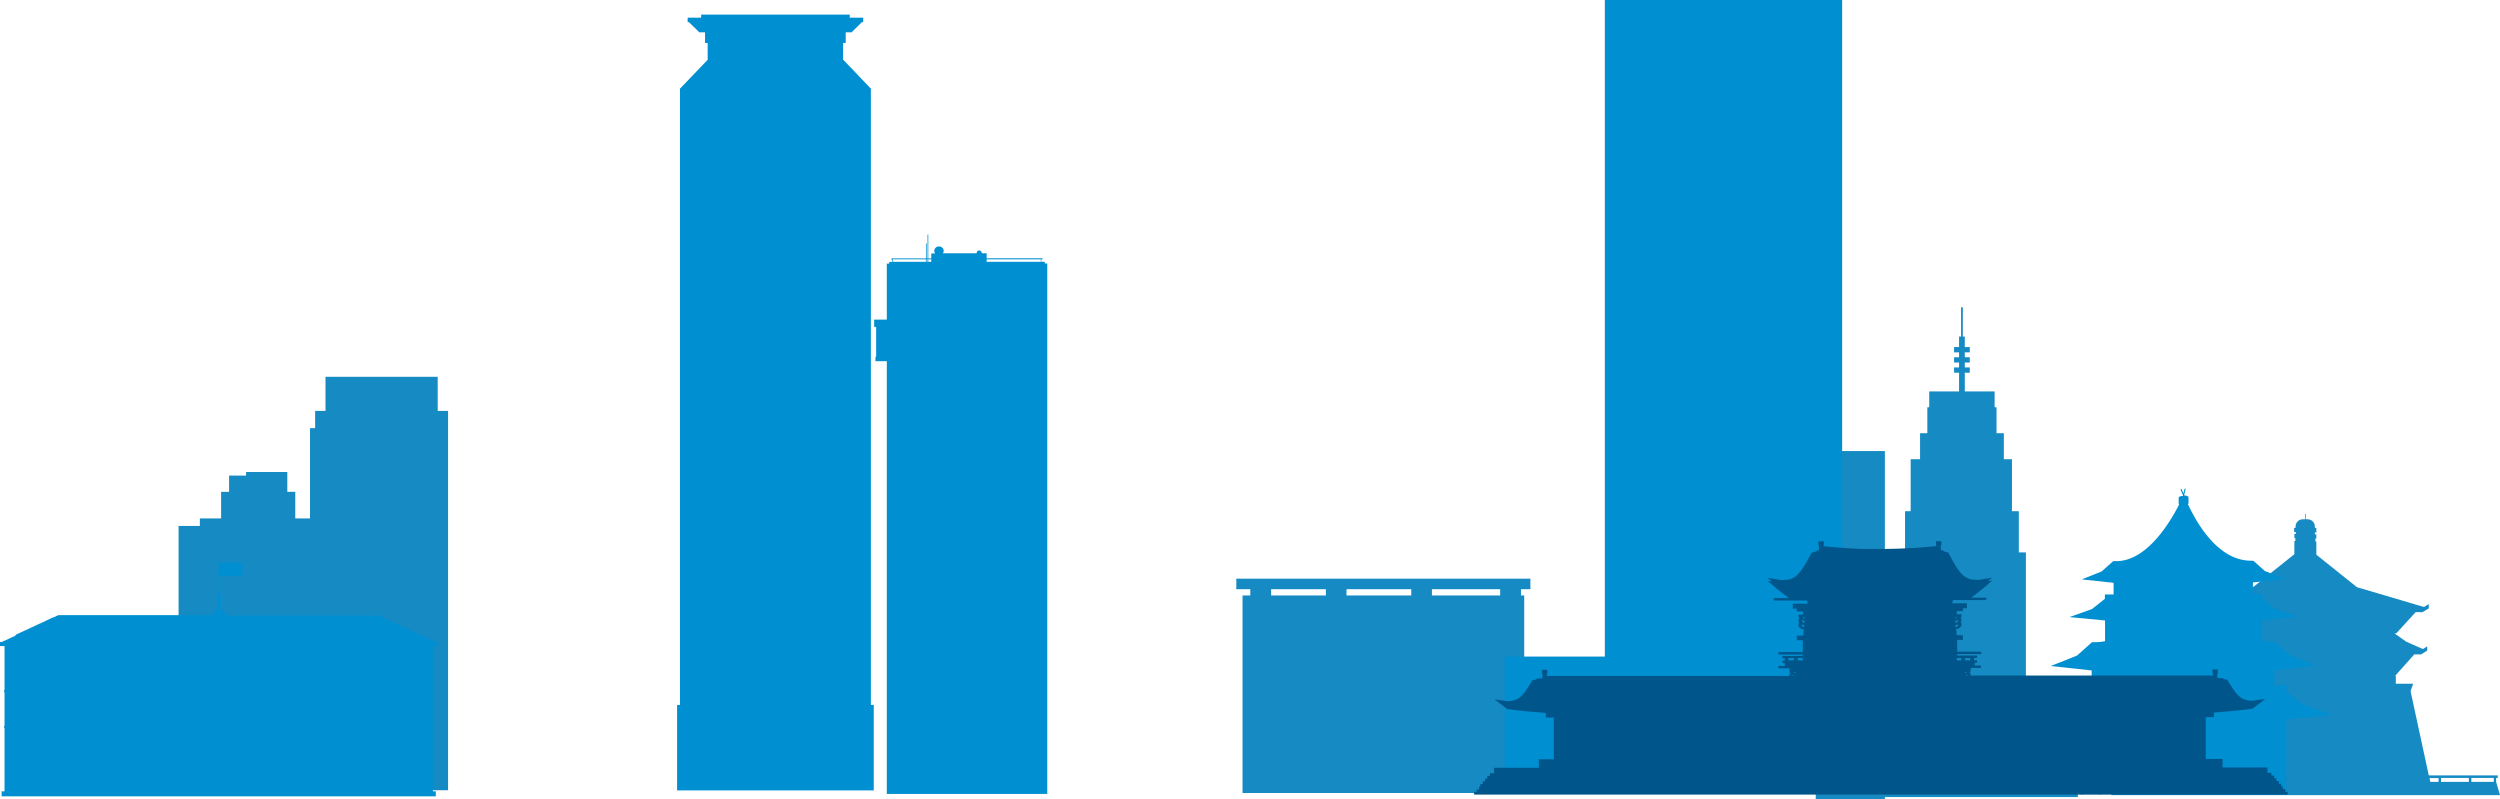
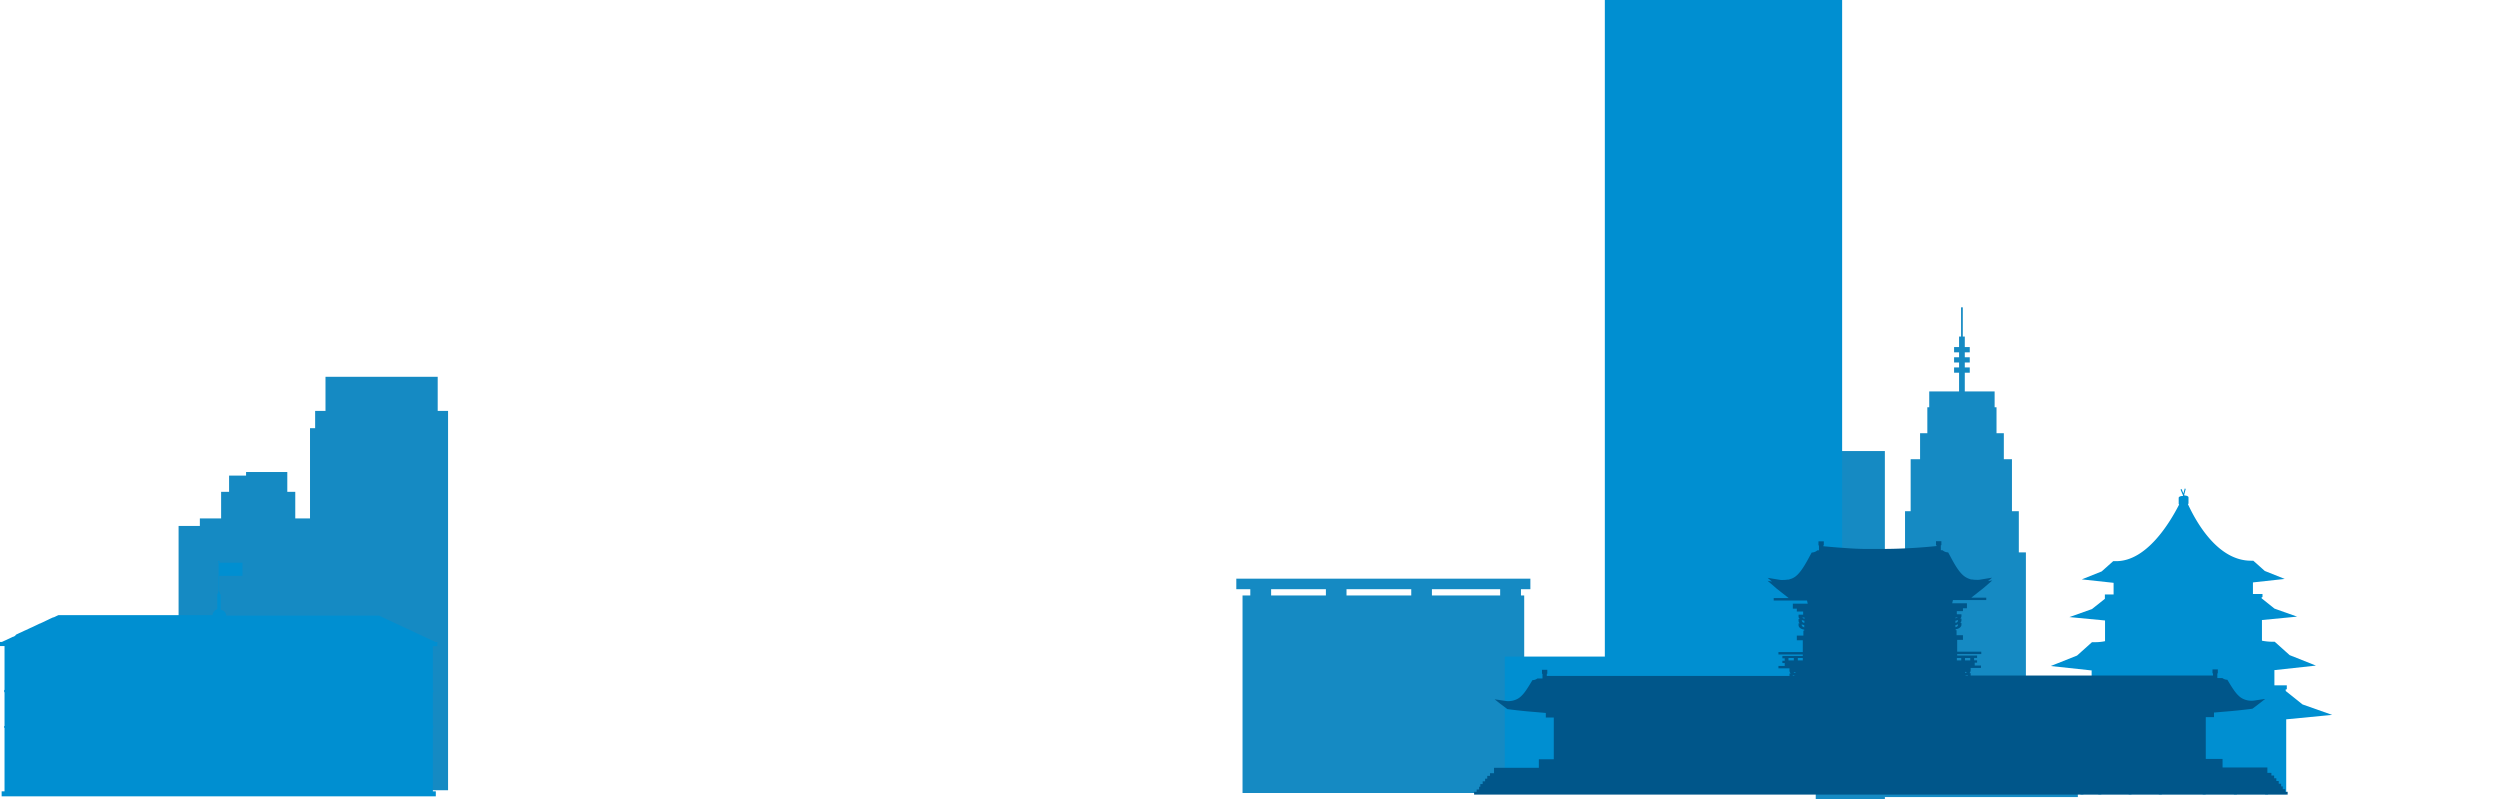
<svg xmlns="http://www.w3.org/2000/svg" viewBox="0 0 502 160.5">
  <polygon points="40.13 105.61 40.13 104.1 44.4 104.1 44.4 98.76 46 98.76 46 95.5 49.41 95.5 49.41 94.78 57.69 94.78 57.69 95.5 57.69 98.76 59.29 98.76 59.29 104.1 62.25 104.1 62.25 85.98 63.28 85.98 63.28 82.51 65.36 82.51 65.36 75.66 87.89 75.66 87.89 82.51 89.97 82.51 89.97 158.68 82.2 158.68 63.56 158.68 62.01 158.68 60.97 158.68 59.29 158.68 40.13 158.68 35.86 158.68 35.86 105.61 40.13 105.61" style="fill:#158ac3" />
  <path d="M86.92,129.76h.91v-.83h-.35l-3.83-1.79h0l-.3-.14h0l-1.59-.75h0l-.3-.13h0l-5.23-2.45h0l-.14-.06H45.43a.09.09,0,0,0,0,0,1.23,1.23,0,0,0-.1-.42h0a1.29,1.29,0,0,0-.22-.35.1.1,0,0,1,0,0,1.54,1.54,0,0,0-.32-.25l-.07,0a1.38,1.38,0,0,0-.4-.15h0v-3.1h-.19v-.48H44v-2.55h0v-.67h4.69V113H44v-.15a0,0,0,0,1,0,0,.12.12,0,0,0,.07-.11.13.13,0,0,0-.12-.12.13.13,0,0,0-.13.12.12.12,0,0,0,.08.11h0v3.31h0v2.55h-.08v.48h-.19v3.14a.05.05,0,0,0,0,0,1.25,1.25,0,0,0-.35.16h0a1.16,1.16,0,0,0-.28.26l-.06.07a1.77,1.77,0,0,0-.19.33,0,0,0,0,0,0,0,1.54,1.54,0,0,0-.09.37s0,0,0,0H11.73l-.29.13h0l-.23.11-.42.2h0l-.11,0-.48.22-.3.14h0l-.26.13h0l-.3.14h0l-.35.17H9l-.3.14h0l-.35.16h0l-.3.14H8l-.56.27h0l-.36.17h0l-.29.14h0l-.36.17h0l-.3.13v0l-.94.44h0l-.3.13h0l-.35.17v0l-.3.14v0l-.36.16h0l-.29.14h0l-.36.17h0L3,127.7H3l-.37.18-.06,0-.23.11h0l-.59.28-.12.05h0l-.35.17h0l-.3.13h0l-.6.28H0v.83H.91v8.81H.83V139H.91v6.78H.83v.38H.91v12.74H.33v1H87.51v-1h-.59V146.12H87v-.38h-.08V139H87v-.39h-.08v-8.81Z" style="fill:#008fd1" />
  <path d="M248.25,118.31h2.81v1.26H249.5v39.66h56.56V119.57h-.65v-1.26h1.89V116.2H248.25Zm39.28,0h13.7v1.26h-13.7Zm-17.15,0h13v1.26h-13Zm-15.14,0h11v1.26h-11Z" style="fill:#158ac3" />
  <polygon points="406.8 110.92 405.38 110.92 405.38 102.65 404 102.65 404 98.58 404 92.21 402.37 92.21 402.37 86.99 400.9 86.99 400.9 81.78 400.52 81.78 400.52 78.6 394.53 78.6 394.53 74.84 395.53 74.84 395.53 73.78 394.53 73.78 394.53 72.79 395.53 72.79 395.53 71.74 394.53 71.74 394.53 70.75 395.53 70.75 395.53 69.69 394.53 69.69 394.53 67.58 394.13 67.58 394.13 61.71 393.78 61.71 393.78 67.58 393.38 67.58 393.38 69.69 392.38 69.69 392.38 70.75 393.38 70.75 393.38 71.74 392.38 71.74 392.38 72.79 393.38 72.79 393.38 73.78 392.38 73.78 392.38 74.84 393.38 74.84 393.38 78.6 387.39 78.6 387.39 81.78 387.01 81.78 387.01 86.99 385.55 86.99 385.55 92.21 383.66 92.21 383.66 102.65 382.53 102.65 382.53 110.92 381.11 110.92 381.11 147.88 378.48 147.88 378.48 90.57 364.6 90.57 364.6 160.5 378.48 160.5 378.48 160.05 417.23 160.05 417.23 147.88 406.8 147.88 406.8 110.92" style="fill:#158ac3" />
-   <path d="M482.3,157v2.66H502l-.78-2.66h0v-.79h.33v-.51H487.7l-3.63-16.78v-.24h0l.49-1.38h-3.48V135.7h-.14l.66-.73.06-.07.12-.13,3-3.36h1.36l1.24-.76v-.86l-.85.53-.38-.15-3-1.33h0l-2.36-1.67h.4l.37-.42.75-.82.05-.06,0,0,1.37-1.49h0l1.25-1.37.09-.09h1.37l1.25-.76v-.86h0l-.94.58-.75-.21-6.19-1.83-6.54-1.93h0l-8.15-6.52h0v-2.67h-.19v-.58h.19v-.83h-.3v-.39h.3V106h-.3v-.26a1.46,1.46,0,0,0-1.46-1.47H463v-1.1h-.13v1.1h-.45a1.47,1.47,0,0,0-1.47,1.47V106h-.29v.83H461v.39h-.29v.83h.19v.58h-.19v2.65l-8.18,6.54-13.56,4-1.36-.6v.86l1.74.76h1l.23.23,1.05,1.06h0l.11.11.07.07h0l.32.32h0l.35.36h0l.5.5h0l.35.35h0l.5.5h0l.46.46.34.34h0l-2.37,1.67h0l-3.3,1.49-1.19-.54v.86l1.71.76h1l.43.44.49.49h0l.35.35h0l.49.51h0l.35.35h0l.5.5h0l.35.35h0l.49.5h0l.79.8h-.27v1.61h-3.84l.49,1.38v.24h0l-3.63,16.78H424.38v.51h.32V157h0l-.78,2.66H482.3V157h-1.24v0h2.24v0Zm13.95-.79h4.5V157h-4.5Zm-6.1,0h5.6V157h-5.6ZM429.7,157h-4.5v-.79h4.5Zm6.1,0h-5.59v-.79h5.59Zm6.35,0h-5.84v-.79h1l-.17.77h5Zm2.3,0h-1.8v0h1.8Zm39.35,0H488l-.16-.77h1.83V157H483.8Z" style="fill:#158ac3" />
  <path d="M462.35,141.45l-3.38-2.7h0v-.33h.22v-.81H456.7v-3.06h.1l8.24-.9-5.28-2.1-3-2.69h-.56a11.06,11.06,0,0,1-2-.21V124.5l7.06-.68-4.54-1.61-2.58-2.06h0v-.25h.17v-.62h-1.92v-2.34h.08l6.3-.69-4-1.6-2.31-2.06H452c-6.61,0-10.92-7.57-12.66-11.35a.25.25,0,0,0,.11-.17v-1.2c0-.2-.36-.37-.81-.37h0l-.06-.13v0l.31-1.2-.2-.08-.26,1-.38-.91-.2.13.49,1.14,0,.14h-.05c-.45,0-.81.17-.81.37v1.2a.24.24,0,0,0,.09.15c-1.93,3.78-6.55,11.37-12.64,11.37h-.6l-2.31,2.06-4,1.6h0l6.39.69h0v2.34h-1.75v.87h0l-2.59,2.06-4.53,1.61h0l7.15.68v4.16a9.34,9.34,0,0,1-1.84.2h-.78l-3,2.69-5.29,2.1h0l8.36.9H420v3.06h-2.29v1.14h0l-3.39,2.7-5.93,2.1h0l9.36.89v15h.6v-.07h3v.07h.6v-.07h5.49v.07H428v-.07h5.49v.07h.6v-.07h8.21v.07h.6v-.07h5.66v.07h.6v-.07h5.67v.07h.6v-.07h3.64V144.44l9.23-.89Z" style="fill:#008fd1" />
-   <path d="M210.26,52.9h-.47v-.33h-.7v-.49h.25v-.22H198.12v-1h-1a.38.38,0,0,0,0-.1.48.48,0,0,0-.5-.46h0a.48.48,0,0,0-.5.46.36.36,0,0,0,0,.1h-6.8l0,0a.86.86,0,0,0,.18-.49.92.92,0,0,0-.95-.88h0a.92.92,0,0,0-.95.88.83.83,0,0,0,.19.52H187v1h-.6v-4.8h-.15v4.8h-.17v-3h-.15v3H179v.22h.17v.49h-.62v.33h-.48V64.17h-2.54v1.46h.4v6h-.14v.9h2.28v86.89h32.22V52.9ZM209,52.57H198.12v-.49H209Zm-22,0h-.6v-.49h.6Zm-.75,0h-.17v-.49h.17Zm-.32,0H179.3v-.49h6.62Z" style="fill:#008fd1" />
  <polygon points="369.9 131.84 369.9 0 322.25 0 322.25 131.84 302.16 131.84 302.16 158.72 309 158.72 341.75 158.72 350.4 158.72 365.68 158.72 372.52 158.72 372.52 131.84 369.9 131.84" style="fill:#008fd1" />
-   <polygon points="175.43 141.57 175.43 141.55 174.87 141.55 174.87 138.67 174.87 137.32 174.87 136.76 174.87 135.41 174.87 132.06 174.87 130.71 174.87 130.15 174.87 128.8 174.87 125.45 174.87 124.1 174.87 124.09 174.87 123.54 174.87 122.19 174.87 118.84 174.87 117.48 174.87 116.93 174.87 115.58 174.87 112.83 174.87 109.59 174.87 109.57 174.87 106.81 174.87 105.46 174.87 104.91 174.87 103.56 174.87 100.8 174.87 99.45 174.87 98.9 174.87 97.55 174.87 97.55 174.87 94.79 174.87 93.44 174.87 92.89 174.87 91.53 174.87 88.78 174.87 87.43 174.87 86.87 174.87 85.52 174.87 82.77 174.87 79.51 174.87 76.56 174.87 75.21 174.87 75.21 174.87 74.66 174.87 73.3 174.87 70.55 174.87 69.2 174.87 68.64 174.87 67.29 174.87 64.54 174.87 63.19 174.87 62.63 174.87 61.28 174.87 61.28 174.87 58.52 174.87 57.23 174.87 56.68 174.87 55.27 174.87 52.51 174.87 49.26 174.87 46.5 174.87 45.15 174.87 44.6 174.87 43.25 174.87 40.49 174.87 39.14 174.87 38.59 174.87 37.23 174.87 34.48 174.87 34.48 174.87 33.13 174.87 32.57 174.87 31.22 174.87 28.47 174.87 28.47 174.87 27.12 174.87 26.56 174.87 25.21 174.87 22.33 174.87 19.07 174.87 18.48 174.87 18.48 174.87 17.8 170.18 12.89 170.18 12.89 169.33 12.01 169.29 12.01 169.29 8.62 169.82 8.62 169.82 7.56 169.82 6.49 171 6.49 173.08 4.44 173.33 4.44 173.33 3.55 170.63 3.55 170.63 2.93 140.79 2.93 140.79 2.93 140.79 3.55 138.08 3.55 138.08 4.44 138.33 4.44 140.42 6.49 141.57 6.49 141.57 7.56 141.57 8.62 142.1 8.62 142.1 12.01 136.54 17.8 136.54 18.48 136.54 18.48 136.54 19.07 136.54 22.33 136.54 25.21 136.54 26.56 136.54 27.12 136.54 28.47 136.54 28.47 136.54 31.22 136.54 32.57 136.54 33.13 136.54 34.48 136.54 34.48 136.54 37.23 136.54 38.59 136.54 39.14 136.54 40.49 136.54 43.25 136.54 44.6 136.54 45.15 136.54 46.5 136.54 49.26 136.54 52.51 136.54 55.27 136.54 56.68 136.54 57.23 136.54 58.52 136.54 61.28 136.54 61.28 136.54 62.63 136.54 63.19 136.54 64.54 136.54 67.29 136.54 68.64 136.54 69.2 136.54 70.55 136.54 73.3 136.54 74.66 136.54 75.21 136.54 75.21 136.54 76.56 136.54 79.51 136.54 82.77 136.54 85.52 136.54 86.87 136.54 87.43 136.54 88.78 136.54 91.53 136.54 92.89 136.54 93.44 136.54 94.79 136.54 97.55 136.54 97.55 136.54 98.9 136.54 99.45 136.54 100.73 136.54 100.8 136.54 103.56 136.54 104.91 136.54 105.46 136.54 106.81 136.54 109.57 136.54 109.59 136.54 112.83 136.54 115.58 136.54 116.93 136.54 117.48 136.54 118.84 136.54 122.19 136.54 123.54 136.54 124.09 136.54 124.1 136.54 125.45 136.54 128.8 136.54 130.15 136.54 130.71 136.54 132.06 136.54 135.41 136.54 136.76 136.54 137.32 136.54 138.67 136.54 141.57 135.96 141.57 135.96 158.71 135.96 158.71 136.54 158.71 142.5 158.71 153.61 158.71 157.81 158.71 157.81 158.71 157.82 158.71 168.91 158.71 168.92 158.71 170.18 158.71 174.87 158.71 175.45 158.71 175.45 158.71 175.45 141.57 175.43 141.57" style="fill:#008fd1" />
  <path d="M458.87,159v-.54h-.49v-.55h-.33v-.54h-.48v-.55h-.48v-.54h-.44v-.55h-.55v-.54h-.81v-1.09h-9v-1.71h-3.37V144h1.65v-.4h0v-.52l1.63-.14,2-.17c1.37-.13,2.73-.28,4.09-.46l1.56-1.18h0l1-.79-2.21.33a3.92,3.92,0,0,1-2.5-.48h0a3.28,3.28,0,0,1-.44-.32,5.71,5.71,0,0,1-.82-.87c-.13-.16-.25-.33-.37-.51-.49-.69-.91-1.44-1.26-2a1.59,1.59,0,0,1-.88-.26l-.13-.08h-1v-.93h.1v-.81h-1.07v.81h.1v.43H395.71v-.48h-.23a1,1,0,0,0,.23-.61v-.44h-.31v0h2.38v-.48h-1.26v-.57H397v-.48h-.6v-.48h.6v-.48h-4v-.29h4.84v-.48h-4.84v-2.37h1.16v-.94h-1.28v-1h-.17v-.2c.65-.08,1.15-.45,1.15-.9v-.36h-.24a.72.72,0,0,0,.24-.51v-.36h-.24a.66.66,0,0,0,.17-.24.6.6,0,0,0,.07-.27h0v-.36h-.93v-.63h1.23v-.58h.8v-1H392l.15-.64h6.69v-.49h-3l1.48-1.17h0l.92-.72h0l1.82-1.57-.87.14L400,116l-2.57.42a4,4,0,0,1-.69,0h-.21a4.1,4.1,0,0,1-.49-.06l-.21,0a4.22,4.22,0,0,1-.6-.2h0a4.32,4.32,0,0,1-.67-.36h0c-1.4-.94-2.55-3.41-3.37-4.88a1.8,1.8,0,0,1-1-.33l-.15-.11h-.32v-1h.11v-.81h-1.08v.81h.1v.17l-.85.08c-3.49.34-7,.5-10.51.5q-1.32,0-2.64,0c-1.75,0-3.51-.12-5.26-.25-.87-.06-1.75-.14-2.62-.22l-.85-.08v-.17h.1v-.81h-1.07v.81h.1v1h-.32l-.14.11a1.8,1.8,0,0,1-1,.33c-.82,1.47-2,3.94-3.36,4.88h0a4.22,4.22,0,0,1-.66.36h-.05a4.69,4.69,0,0,1-.6.2l-.21,0-.49.06h-.21a4,4,0,0,1-.69,0l-2.58-.42.87.74-.87-.14,1.82,1.57.93.73h0l1.47,1.16h-3v.49h6.69l.14.64H360v1h.8v.58h1.27v.63h-.92v.36h0a.6.6,0,0,0,.06.27.69.69,0,0,0,.18.24h-.24v.36a.72.72,0,0,0,.24.51h-.24v.36c0,.45.5.82,1.14.9v.2h-.17v1h-1.32v.94H362v2.37h-4.89v.48H362v.29h-4.1v.48h.47v.48h-.47v.48h.47v.57h-1.26v.48h2.38v0h-.16v.44a1,1,0,0,0,.23.61h-.23v.48H310.6v-.43h.1v-.81h-1.07v.81h.1v.93h-1l-.13.08a1.57,1.57,0,0,1-.88.26c-.35.55-.77,1.3-1.26,2-.12.18-.24.35-.37.51a5.71,5.71,0,0,1-.82.87,3.28,3.28,0,0,1-.44.32h0a3.91,3.91,0,0,1-2.5.48l-2.21-.33,1,.79h0l1.56,1.18c1.36.18,2.72.33,4.09.46l2,.17,1.63.14v.52h0v.4H312v8.38h-3v1.71h-9v1.09h-.81v.54h-.55v.55h-.43v.54h-.49v.55h-.47v.54H297v.55h-.49V159H296v.55H459.36V159ZM394.1,135.69v0h0v0Zm0-.53h0v-.22h0Zm.47.51a1.44,1.44,0,0,0,.52-.16v.13s0,0,0,.05h-.51Zm.38-.73a.81.81,0,0,1-.14.12l0,0a1,1,0,0,1-.21.08v-.22Zm-34.44,0v.22a1,1,0,0,1-.21-.08s0,0,0,0a.44.44,0,0,1-.15-.12h.38Zm-.52.57a1.44,1.44,0,0,0,.52.16v0H360s0,0,0-.05Zm1.82-10.9v-.1a2,2,0,0,0,.51.13v.44a.68.68,0,0,1-.2-.07A.46.46,0,0,1,361.81,124.61Zm.27-.49-.05,0a.49.49,0,0,1-.13-.12l0,0h.44v.27A.87.87,0,0,1,362.08,124.12Zm31.09.39v.1c0,.22-.22.41-.52.47v-.44A2,2,0,0,0,393.17,124.51Zm0,.86v.11c0,.22-.22.41-.52.47v-.44A1.66,1.66,0,0,0,393.17,125.37Zm2.38,6.76h.08v.48h-1.06v-.48h1Zm-1.73,0v.48h-.88v-.48Zm-.73-8.18v0a.41.41,0,0,1-.14.12l-.05,0a.87.87,0,0,1-.24.1V124Zm-31,1.93a.46.46,0,0,1-.31-.4v-.11a1.67,1.67,0,0,0,.51.14V126A.68.68,0,0,1,362.12,125.88Zm-.08,6.73H361v-.48H362Zm-2.88-.48h1.07v.48h-1.07Z" style="fill:#00568a" />
</svg>